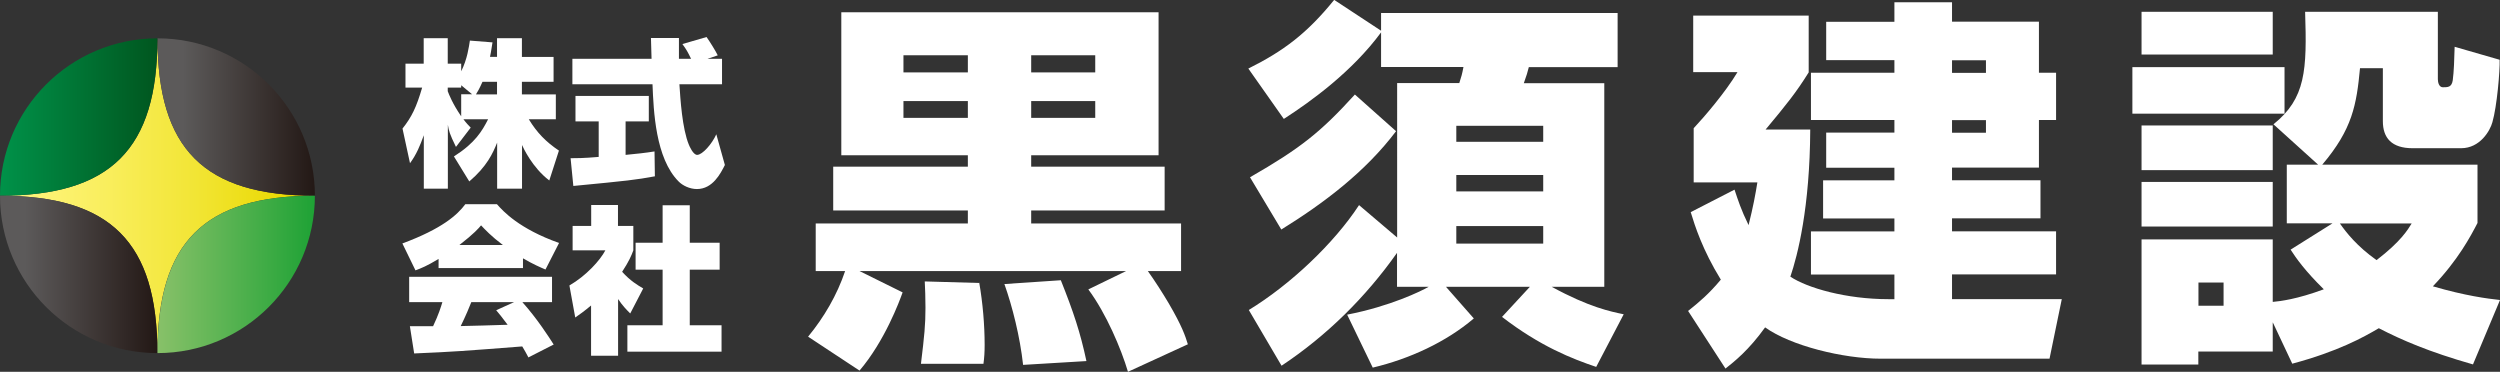
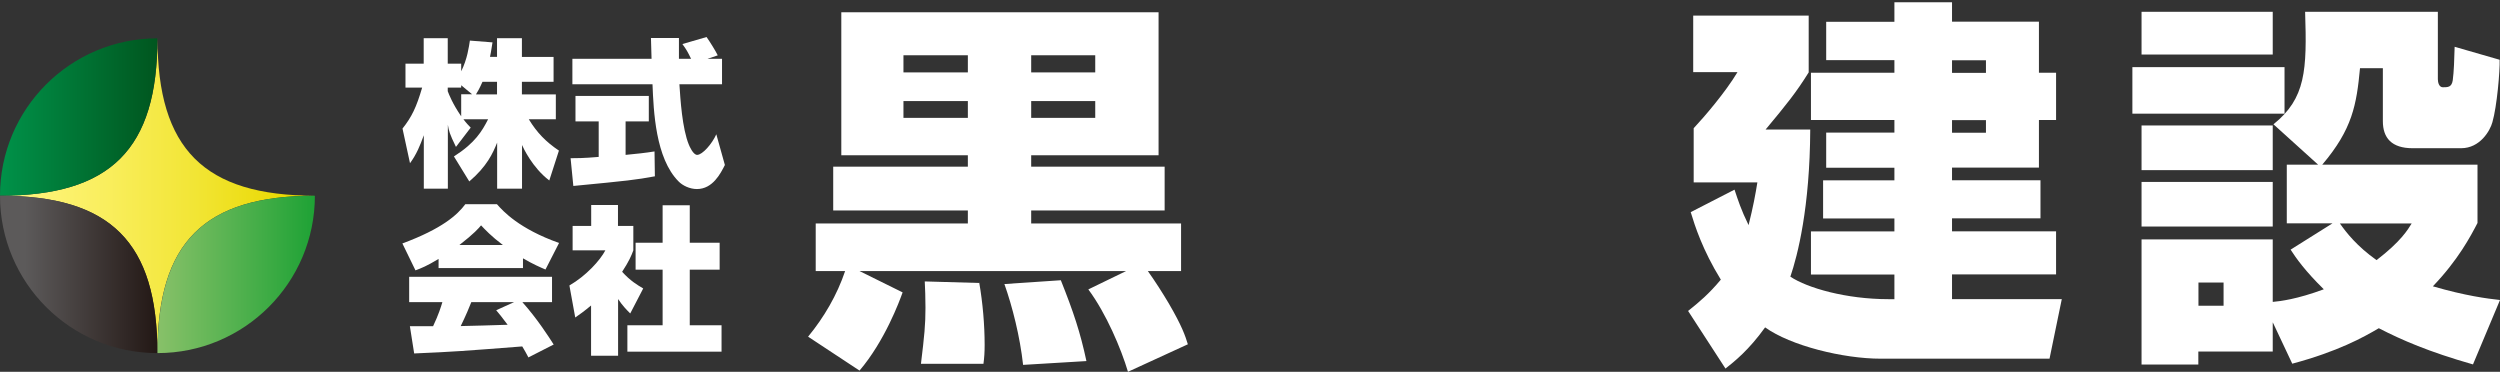
<svg xmlns="http://www.w3.org/2000/svg" xmlns:xlink="http://www.w3.org/1999/xlink" id="_レイヤー_2" viewBox="0 0 210 31.23">
  <rect x="0" y="0" width="210" height="31.23" fill="#333333" stroke="none" />
  <defs>
    <style>.cls-1{fill:url(#linear-gradient);}.cls-1,.cls-2,.cls-3,.cls-4,.cls-5,.cls-6{stroke-width:0px;}.cls-2{fill:url(#linear-gradient-5);}.cls-3{fill:#fff;}.cls-4{fill:url(#linear-gradient-2);}.cls-5{fill:url(#linear-gradient-3);}.cls-6{fill:url(#linear-gradient-4);}</style>
    <linearGradient id="linear-gradient" x1="0" y1="16.44" x2="26.45" y2="16.44" gradientUnits="userSpaceOnUse">
      <stop offset="0" stop-color="#fff67f" />
      <stop offset=".13" stop-color="#fdf375" />
      <stop offset=".34" stop-color="#f9ee5d" />
      <stop offset=".62" stop-color="#f2e535" />
      <stop offset=".92" stop-color="#e9d900" />
    </linearGradient>
    <linearGradient id="linear-gradient-2" x1="13.23" y1="9.83" x2="26.45" y2="9.83" gradientUnits="userSpaceOnUse">
      <stop offset=".16" stop-color="#5c5a5a" />
      <stop offset="1" stop-color="#231815" />
    </linearGradient>
    <linearGradient id="linear-gradient-3" x1="0" y1="9.83" x2="13.23" y2="9.83" gradientUnits="userSpaceOnUse">
      <stop offset="0" stop-color="#009249" />
      <stop offset="1" stop-color="#00561f" />
    </linearGradient>
    <linearGradient id="linear-gradient-4" x1="0" y1="23.05" x2="13.23" y2="23.05" xlink:href="#linear-gradient-2" />
    <linearGradient id="linear-gradient-5" x1="13.23" y1="23.05" x2="26.45" y2="23.05" gradientUnits="userSpaceOnUse">
      <stop offset="0" stop-color="#88c169" />
      <stop offset="1" stop-color="#1ea235" />
    </linearGradient>
  </defs>
  <g id="_レイヤー_1-2">
    <path class="cls-1" d="M26.45,16.44c-9.3,0-13.22-3.92-13.22-13.23h0c0,9.31-3.92,13.23-13.23,13.23h0c9.3,0,13.22,3.92,13.22,13.23h0c0-9.31,3.92-13.23,13.23-13.23h0Z" />
-     <path class="cls-4" d="M26.45,16.44c0-7.3-5.92-13.22-13.22-13.22,0,9.31,3.92,13.22,13.22,13.22Z" />
+     <path class="cls-4" d="M26.45,16.44Z" />
    <path class="cls-5" d="M13.23,3.22C5.92,3.22,0,9.14,0,16.44c9.31,0,13.22-3.92,13.22-13.22Z" />
    <path class="cls-6" d="M0,16.44c0,7.3,5.92,13.22,13.22,13.22,0-9.31-3.92-13.22-13.22-13.22Z" />
    <path class="cls-2" d="M13.23,29.66c7.3,0,13.22-5.92,13.22-13.22-9.31,0-13.22,3.92-13.22,13.22Z" />
    <path class="cls-3" d="M67.88,28.28c1.34-1.63,2.43-3.49,3.11-5.51h-2.47v-4h12.78v-1.09h-11.31v-3.68h11.31v-.96h-10.63V1.03h26.65v12.01h-10.7v.96h11.21v3.68h-11.21v1.09h12.59v4h-2.79c.64.9,1.25,1.86,1.76,2.72,1.12,1.92,1.38,2.72,1.6,3.43l-5.03,2.31c-.58-1.95-1.83-4.9-3.33-6.92l3.17-1.54h-22.39l3.62,1.79c-.26.74-1.51,4.1-3.62,6.57l-4.32-2.85ZM75.89,4.64v1.44h5.41v-1.44h-5.41ZM75.89,8.49v1.41h5.41v-1.41h-5.41ZM82.26,23.77c.29,1.67.45,3.52.45,5.19,0,.64-.03,1.09-.1,1.6h-5.25c.29-2.4.38-3.27.38-4.71,0-.93-.03-1.54-.06-2.21l4.58.13ZM89.11,23.54c1.06,2.66,1.63,4.36,2.15,6.79l-5.32.32c-.26-2.37-.9-4.9-1.57-6.79l4.74-.32ZM86.62,4.64v1.44h5.38v-1.44h-5.38ZM86.62,8.49v1.41h5.38v-1.41h-5.38Z" />
-     <path class="cls-3" d="M116.02,1.09h19.86v4.55h-7.46c-.13.51-.16.61-.42,1.35h6.76v17.1h-4.42c3.17,1.73,4.96,2.08,6.05,2.31l-2.31,4.42c-1.99-.67-4.71-1.73-7.91-4.2l2.34-2.53h-7.05l2.34,2.66c-2.34,1.99-5.41,3.4-8.49,4.13l-2.15-4.45c3.62-.7,6.25-1.99,6.85-2.34h-2.66v-2.85c-2.63,3.72-5.89,6.95-9.7,9.48l-2.75-4.68c3.46-2.11,7.14-5.57,9.26-8.81l3.2,2.72V6.98h5.22c.19-.61.22-.67.35-1.35h-6.92v-2.91c-2.43,3.3-5.89,5.8-8.17,7.27l-2.98-4.23c2.95-1.47,4.93-2.95,7.21-5.77l3.94,2.59v-1.51ZM117.27,11.02c-2.56,3.39-6.02,6.02-9.64,8.26l-2.63-4.39c4.23-2.43,5.93-3.78,8.81-6.95l3.46,3.08ZM122.33,10.57v1.34h7.3v-1.34h-7.3ZM122.33,14.7v1.38h7.3v-1.38h-7.3ZM122.33,18.99v1.47h7.3v-1.47h-7.3Z" />
    <path class="cls-3" d="M159.13,25.14v-2.08h-7.01v-3.62h7.01v-1.09h-5.99v-3.2h5.99v-1.06h-5.73v-2.95h5.73v-1.06h-7.01v-3.97h7.01v-1.06h-5.73V1.83h5.73V.19h4.84v1.63h7.3v4.29h1.44v3.97h-1.44v4h-7.3v1.06h7.43v3.2h-7.43v1.09h8.74v3.62h-8.74v2.08h9.22l-1.03,5h-14.19c-3.14,0-7.56-1.09-9.7-2.63-1.38,1.92-2.56,2.85-3.33,3.46l-3.14-4.84c.93-.74,1.76-1.44,2.75-2.63-1.54-2.5-2.18-4.52-2.53-5.67l3.68-1.89c.29.87.54,1.67,1.18,2.98.38-1.51.58-2.59.74-3.59h-5.35v-4.55c.9-.96,2.66-3.01,3.68-4.71h-3.72V1.31h9.7v4.77c-1.06,1.7-1.86,2.69-3.62,4.8h3.75c-.03,6.57-1.06,10.57-1.67,12.36,1.44.96,4.71,1.89,8.23,1.89h.48ZM166.82,5.06h-2.85v1.06h2.85v-1.06ZM166.82,10.09h-2.85v1.06h2.85v-1.06Z" />
    <path class="cls-3" d="M179.12,5.64h12.78v3.91h-12.78v-3.91ZM190.91,27.1v2.43h-6.25v1.09h-4.77v-10.51h11.02v5.25c.64-.06,2.02-.22,4.29-1.06-1.57-1.54-2.31-2.59-2.79-3.33l3.52-2.21h-3.84v-4.93h2.63l-3.75-3.39c2.72-2.18,2.82-4.55,2.66-9.45h11.15v5.67c0,.26.1.67.42.67.42,0,.74,0,.83-.58.1-.74.13-1.76.16-2.82l3.78,1.09c.03.9-.22,3.91-.61,5.25-.19.7-1.03,2.18-2.63,2.18h-4.07c-1.76,0-2.5-.86-2.5-2.27v-4.45h-1.92c-.29,3.08-.64,5.12-3.17,8.1h13.04v4.9c-.58,1.12-1.63,3.11-3.75,5.32,2.75.8,4.55,1.03,5.64,1.15l-2.27,5.41c-3.72-1.06-5.99-2.05-7.91-3.04-1.31.77-3.43,1.95-7.27,2.98l-1.63-3.46ZM179.89.99h11.02v3.59h-11.02V.99ZM179.89,10.54h11.02v3.75h-11.02v-3.75ZM179.89,15.28h11.02v3.75h-11.02v-3.75ZM184.67,23.73v1.95h2.11v-1.95h-2.11ZM196.55,18.77c.54.77,1.44,1.92,3.08,3.08,2.05-1.57,2.63-2.56,2.95-3.08h-6.02Z" />
    <path class="cls-3" d="M41.75,4.78v-1.57h2.09v1.57h2.66v2.09h-2.66v1.06h2.85v2.09h-2.27c.69,1.13,1.44,1.9,2.53,2.63l-.81,2.51c-1.44-1.1-2.19-2.76-2.29-2.98v3.67h-2.09v-3.87c-.36.89-.85,1.99-2.34,3.26l-1.29-2.1c1.79-1.14,2.37-2.14,2.87-3.12h-2.07c.25.34.44.52.61.7l-1.24,1.62c-.55-1.13-.59-1.33-.68-1.86v5.37h-2.02v-4.49c-.31.86-.61,1.6-1.16,2.35l-.63-2.91c.78-.98,1.17-1.8,1.65-3.44h-1.4v-2.01h1.53v-2.14h2.02v2.14h1.13v.64c.51-1.01.65-2.06.73-2.58l1.9.15c-.12.76-.16,1-.21,1.22h.58ZM39.67,7.93l-.93-.77v.2h-1.13v.3c.11.29.4,1.04,1.13,2.11v-1.85h.93ZM41.75,7.93v-1.06h-1.22c-.24.54-.41.84-.55,1.06h1.77Z" />
    <path class="cls-3" d="M47.92,13.29c.43,0,1.12,0,2.37-.11v-2.98h-1.95v-2.14h6.16v2.14h-1.95v2.81c.85-.08,1.7-.17,2.43-.29l.03,2.09c-1.65.3-2.17.36-6.85.81l-.23-2.33ZM59.45,4.94h1.2v2.14h-3.58c.08,1.22.23,3.72.8,5.09.04.09.35.84.69.84.44,0,1.25-.92,1.61-1.73l.72,2.58c-.36.71-1.02,2.02-2.35,2.02-.61,0-1.21-.3-1.54-.64-1.94-1.95-2.1-5.91-2.19-8.16h-6.73v-2.14h6.65c0-.25-.05-1.48-.05-1.75h2.35v1.75h1.02c-.29-.6-.39-.77-.73-1.24l2.03-.59c.25.35.77,1.18.94,1.54l-.84.28Z" />
    <path class="cls-3" d="M36.84,21.75c-1.01.61-1.46.78-1.94.96l-1.1-2.26c3.34-1.24,4.61-2.39,5.29-3.3h2.65c.52.59,1.85,2.06,5.22,3.26l-1.14,2.23c-.44-.19-1.01-.43-1.89-.94v.82h-7.09v-.77ZM44.39,30.03c-.17-.33-.32-.6-.52-.93-5.05.39-5.62.44-9.08.59l-.36-2.29h1.95c.47-1,.65-1.59.78-2.02h-2.79v-2.13h12v2.13h-2.49c1.22,1.37,2.13,2.78,2.63,3.56l-2.14,1.09ZM42.24,20.58c-.97-.73-1.5-1.3-1.83-1.65-.2.24-.57.68-1.82,1.65h3.66ZM43.18,25.38h-3.59c-.12.32-.48,1.18-.89,2.01.31,0,3.4-.09,3.94-.11-.49-.67-.72-.93-.96-1.22l1.5-.68Z" />
    <path class="cls-3" d="M51.9,29.88h-2.25v-4.22c-.58.49-.97.76-1.33,1.01l-.49-2.69c1.4-.81,2.58-2.11,3.02-2.95h-2.75v-2.05h1.56v-1.76h2.25v1.76h1.29v2.05c-.17.46-.35.89-.94,1.8.69.77,1.33,1.14,1.77,1.4l-1.09,2.1c-.28-.28-.65-.65-1.02-1.21v4.76ZM55.67,17.24h2.27v3.15h2.51v2.26h-2.51v4.67h2.67v2.22h-7.91v-2.22h2.96v-4.67h-2.27v-2.26h2.27v-3.15Z" />
  </g>
</svg>